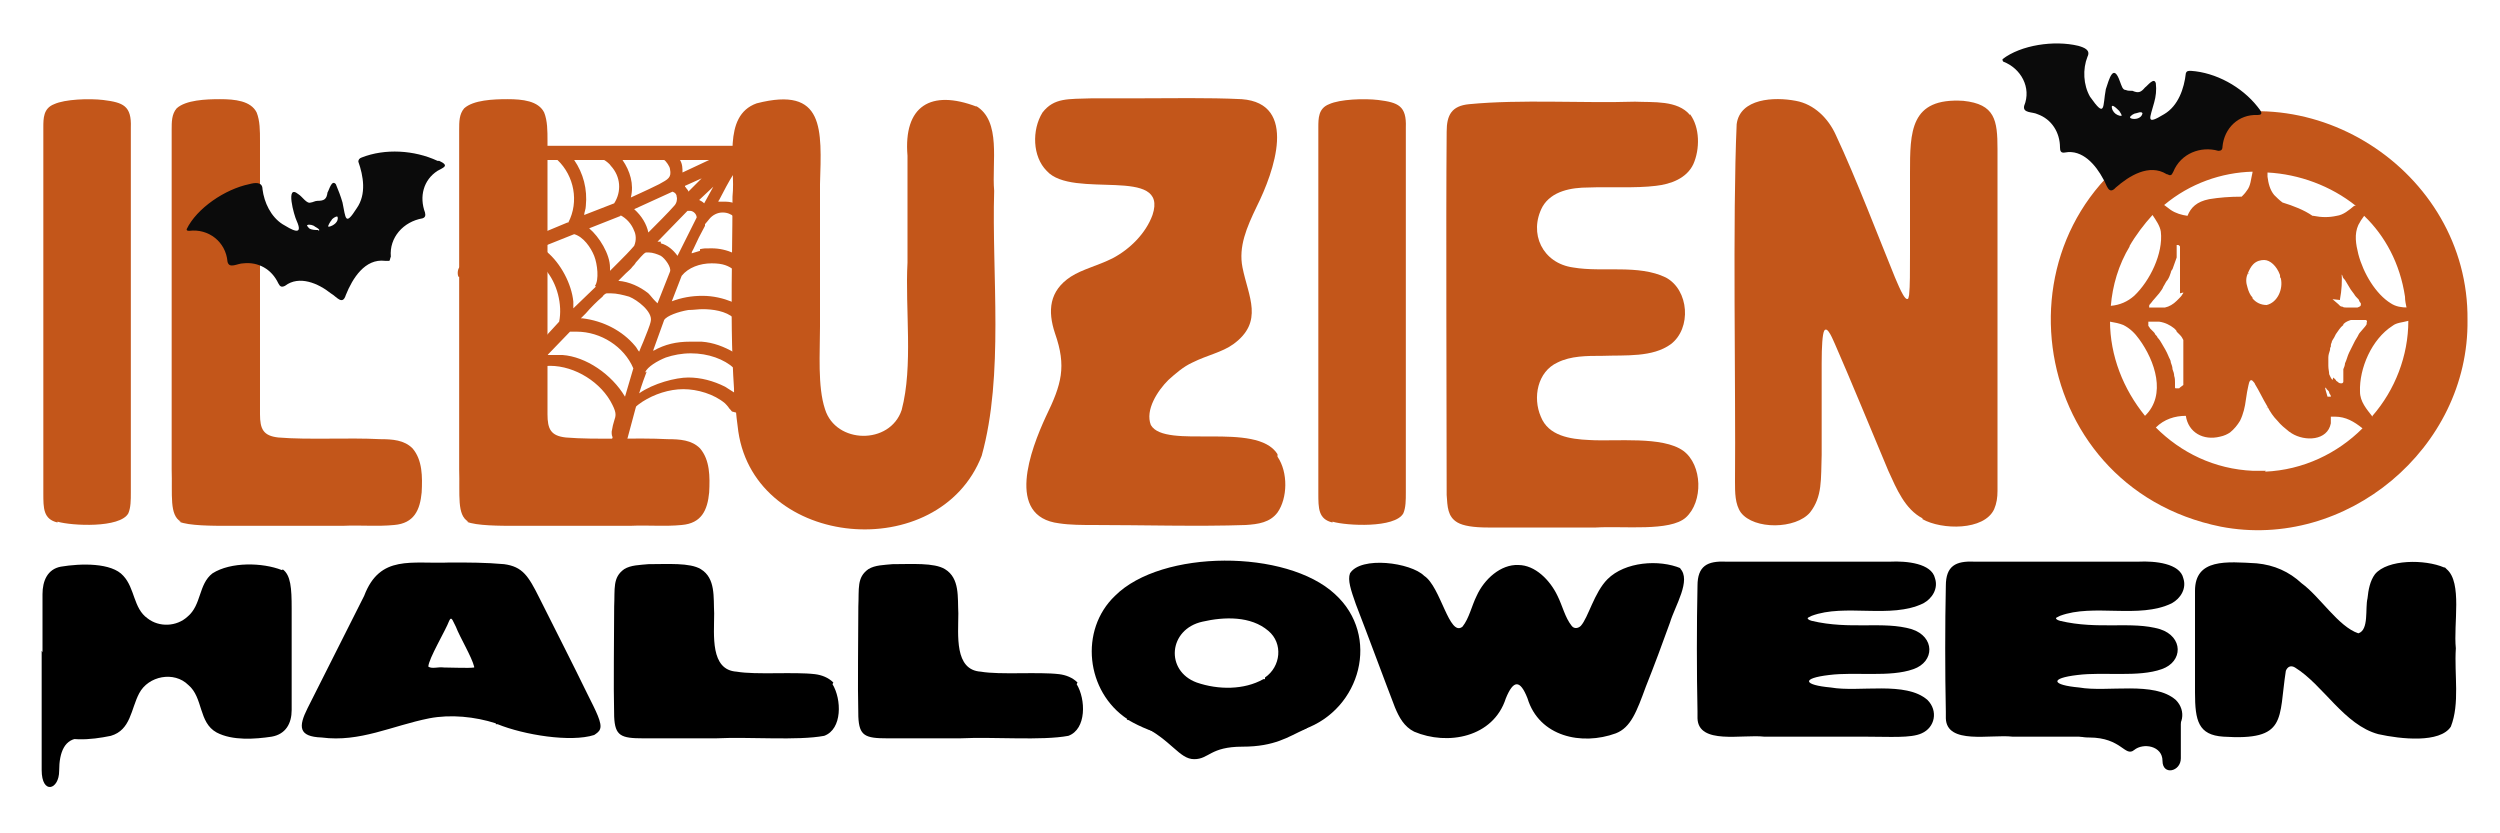
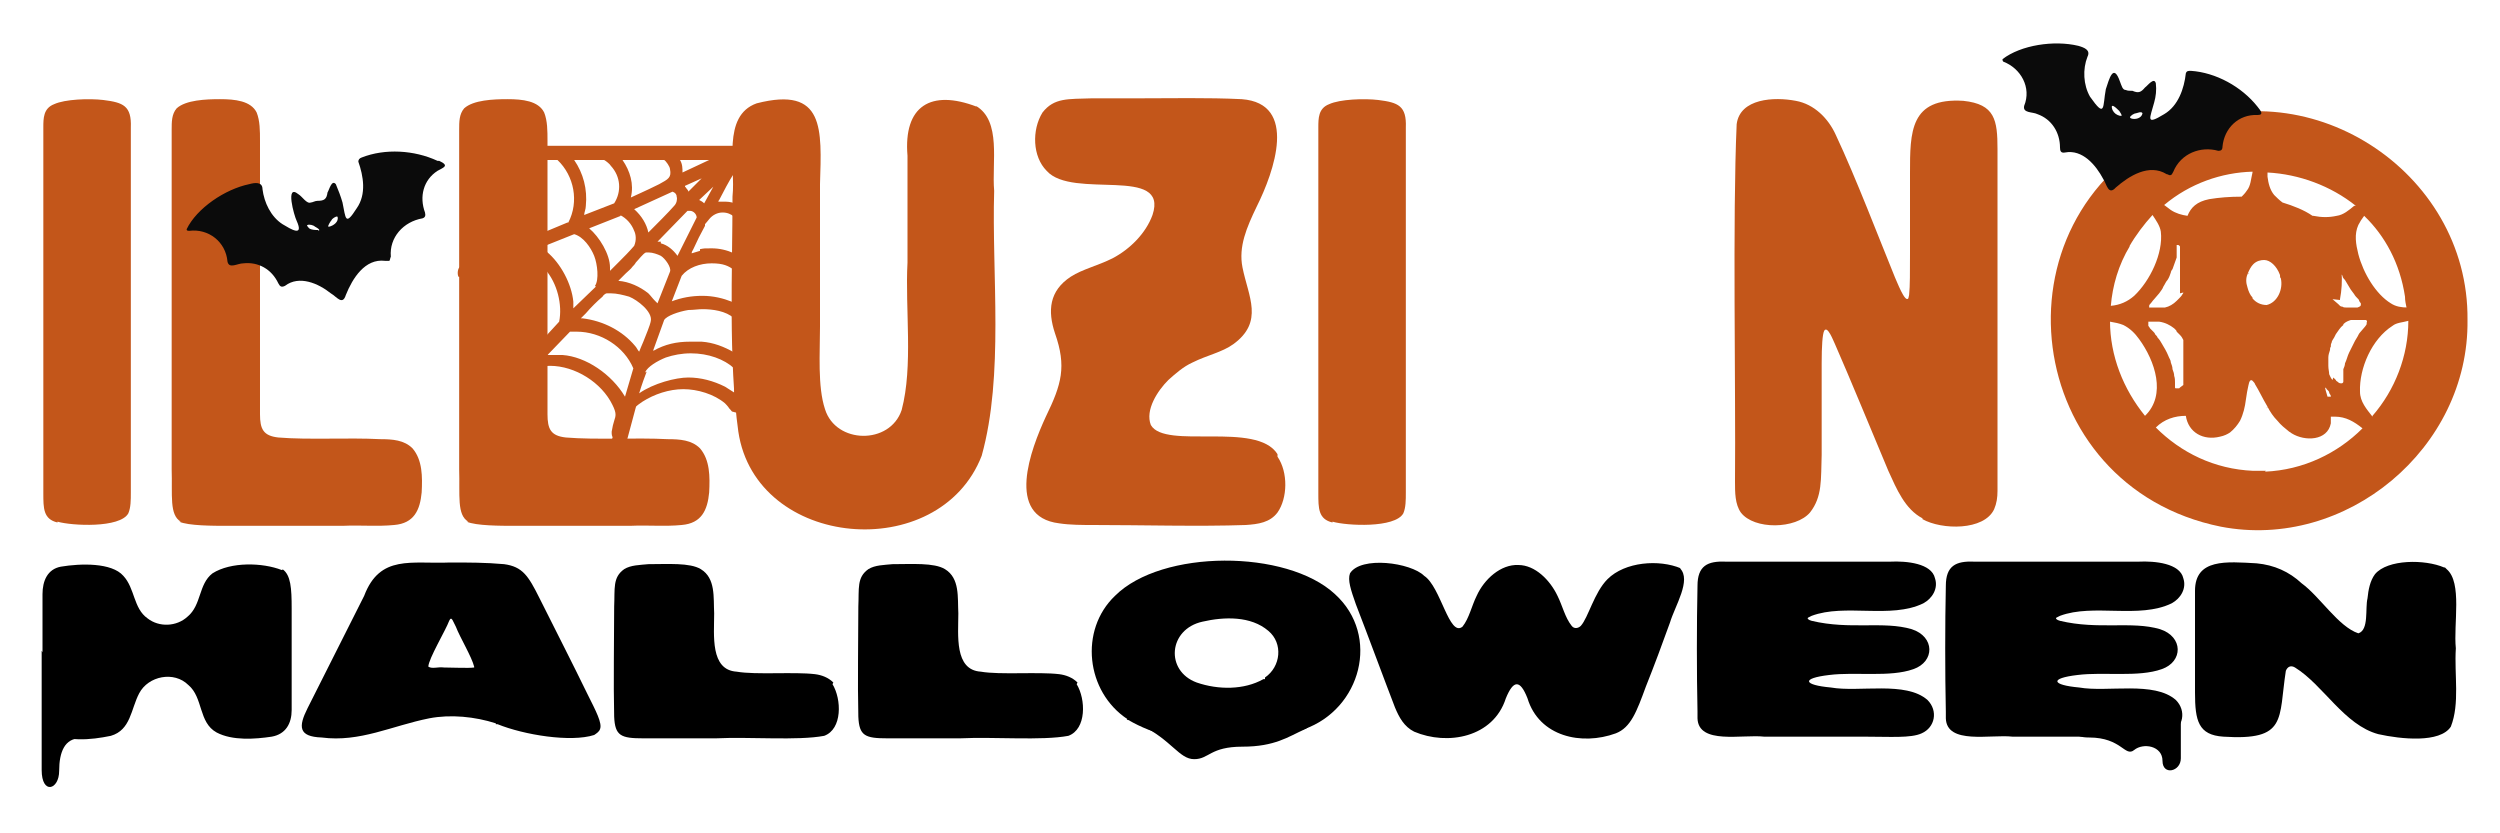
<svg xmlns="http://www.w3.org/2000/svg" viewBox="0 0 300 100" version="1.1" height="100" width="300" id="Layer_1">
  <path fill="#c3561a" d="M6.9,62.7c-1.7-.4-1.7-1.7-1.7-3.5,0-7.8,0-14.7,0-23.3,0-8.6,0-16,0-20.6,0-1.1,0-2.3,1.3-2.8,1.3-.6,4.2-.7,5.9-.5,2.4.3,3.4.7,3.3,3.3,0,8.7,0,35.2,0,43.8,0,.9,0,1.8-.3,2.5-1,1.8-6.8,1.5-8.5,1h0Z" />
  <path fill="#c3561a" d="M21.7,62.6c-1.4-.8-1-3.2-1.1-6.3,0-1.5,0-2.9,0-4.5,0-11.6,0-28.7,0-36.2,0-1,0-1.9.6-2.6,1.1-1,3.5-1.1,5.2-1.1,1.8,0,3.7.2,4.4,1.6.4,1,.4,2.2.4,3.4,0,7.4,0,23.7,0,32.8,0,1.8.4,2.6,2.2,2.8,3.6.3,8.4,0,12.2.2,1.5,0,2.9.1,3.9,1.1,1.2,1.4,1.2,3.4,1.1,5.3-.2,2.1-.9,3.7-3.3,3.9-2,.2-4,0-6.2.1-4.2,0-9.8,0-13.8,0-1.7,0-4.7,0-5.8-.5h0Z" />
  <path fill="#c3561a" d="M56.2,62.6c-1.4-.8-1-3.2-1.1-6.3,0-1.5,0-2.9,0-4.5,0-11.6,0-28.7,0-36.2,0-1,0-1.9.6-2.6,1.1-1,3.5-1.1,5.2-1.1,1.8,0,3.7.2,4.4,1.6.4,1,.4,2.2.4,3.4,0,7.4,0,23.7,0,32.8,0,1.8.4,2.6,2.2,2.8,3.6.3,8.4,0,12.2.2,1.5,0,2.9.1,3.9,1.1,1.2,1.4,1.2,3.4,1.1,5.3-.2,2.1-.9,3.7-3.3,3.9-2,.2-4,0-6.2.1-4.2,0-9.8,0-13.8,0-1.7,0-4.7,0-5.8-.5h0Z" />
  <path fill="#c3561a" d="M117.1,12.7c3.1,1.8,1.9,6.8,2.2,10.2-.3,10,1.2,22.1-1.5,31.8-5.1,13.1-27.1,11.2-29.2-2.9-1.2-8.6-.7-19.4-.7-28.2.4-3.7-1.3-9.7,2.9-11.2,8.2-2.1,7.8,3.1,7.6,9.7,0,5.3,0,11.6,0,17.1,0,3.1-.3,7.2.6,9.9,1.3,4.2,7.8,4.3,9.2.1,1.4-5.3.4-12.1.7-17.7,0-4.1,0-9.4,0-12.8-.5-6,2.8-8,8.3-5.9h0Z" />
  <path fill="#c3561a" d="M153.3,54.8c1.3,1.9,1.2,5,0,6.7-.9,1.2-2.3,1.4-3.8,1.5-5.6.2-12.6,0-18.3,0-1.3,0-2.8,0-4.1-.2-6.5-.8-3.4-8.9-1.6-12.8,1.9-3.9,2.5-6,1.1-10-.9-2.7-.7-5.1,1.9-6.8,1.4-.9,3.2-1.3,5-2.2,2.1-1.1,4-3,4.8-5.2,2-6-9.6-1.8-12.7-5.3-1.7-1.7-1.8-4.9-.5-7,1.4-1.8,3.1-1.6,5.9-1.7,1.6,0,3.5,0,5.4,0,4.2,0,8.5-.1,12.6.1,6.8.5,3.9,8.7,1.8,12.9-1.2,2.5-2.2,4.8-1.7,7.3.7,3.5,2.6,6.5-1.1,9.2-1.4,1-3.1,1.3-4.9,2.2-1.1.5-2,1.3-2.9,2.1-1.3,1.3-2.8,3.6-2.1,5.4,1.7,3,12.7-.5,15.2,3.5h0Z" />
  <path fill="#c3561a" d="M159.9,62.7c-1.7-.4-1.7-1.7-1.7-3.5,0-7.8,0-14.7,0-23.3,0-8.6,0-16,0-20.6,0-1.1,0-2.3,1.3-2.8,1.3-.6,4.2-.7,5.9-.5,2.4.3,3.4.7,3.3,3.3,0,8.7,0,35.2,0,43.8,0,.9,0,1.8-.3,2.5-1,1.8-6.8,1.5-8.5,1h0Z" />
-   <path fill="#c3561a" d="M202.8,13.7c1.2,1.6,1.2,4.2.4,6-.8,1.7-2.7,2.4-4.5,2.6-2.4.3-5.6.1-8.1.2-2,0-4.4.4-5.5,2.3-1.7,3.2,0,6.8,3.7,7.3,3.5.6,7.8-.4,11.1,1.2,2.8,1.5,3.1,6.1.6,8-2.2,1.6-5.4,1.3-8.2,1.4-1.9,0-3.8,0-5.4.8-2.4,1.1-3,4.2-2,6.5.9,2.3,3.5,2.7,5.8,2.8,3.2.2,8.8-.5,11.3,1.3,2.3,1.7,2.4,6.1.3,8-1.9,1.7-7.4,1-10.8,1.2-4,0-9.5,0-12.9,0-1.8,0-3-.2-3.7-.6-1.2-.7-1.2-1.9-1.3-3.3,0-10.9-.1-32.2,0-43.6,0-2,.6-3.1,2.7-3.3,6.2-.6,13.7-.1,19.9-.3,2.2.1,5.1-.2,6.6,1.6h0Z" />
  <path fill="#c3561a" d="M230.7,62.2c-2.1-1.1-3.1-3.5-4.1-5.7-2.1-5-4.6-11.1-6.4-15.2-.2-.4-.9-2.3-1.3-1.6-.2.4-.3,1.8-.3,3.9,0,3,0,7.4,0,11-.1,2.9.1,5-1.4,6.9-1.7,2-6.7,2.1-8.3,0-.7-1-.7-2.4-.7-3.7.1-11.3-.3-31.7.2-42.9.4-3.1,4.5-3.3,7.1-2.8,2.2.4,3.9,2.1,4.8,4.1,2.4,5.1,5.3,12.7,7.1,17.1.2.4,1.2,3.1,1.6,2.5,0-.1.1-.3.1-.5.1-.9.1-2.7.1-5,0-2.9,0-6.5,0-9.5,0-5,0-9.1,6.4-8.7,3.8.4,4.1,2.3,4.1,5.8,0,10.6,0,31,0,41,0,.8-.1,1.5-.4,2.2-1.2,2.6-6.3,2.5-8.6,1.2h0Z" />
  <g>
    <path fill="none" d="M280.2,46c0,0,.1.2.2.2.2.1.3.2.5.2h0c0,0,.1,0,.2-.2,0-.1,0-.2,0-.4,0-.2,0-.3,0-.5,0,0,0,0,0-.1,0-.1,0-.3,0-.4,0,0,0,0,0-.1,0-.2.1-.5.2-.7.1-.5.3-.9.5-1.3.1-.3.2-.6.4-.8s.2-.4.3-.6c0-.2.2-.3.3-.5,0,0,0,0,0,0,.1-.2.2-.3.3-.5.2-.2.4-.5.6-.7t0,0h0c.1-.2.2-.3.2-.3,0,0,0-.1,0-.1,0,0,0,0,0-.1,0-.2,0-.3-.1-.3,0,0,0,0-.1,0,0,0,0,0,0,0,0,0-.2,0-.3,0h-.2c-.3,0-.6,0-.9,0h0c-.1,0-.2,0-.3,0-.3,0-.6.2-.9.5,0,0,0,0,0,.1h0c-.3.4-.6.7-.9,1.1l-.2.4c-.1.2-.2.4-.3.6,0,.1-.1.2-.1.4,0,0,0,0,0,.1,0,.1-.1.3-.1.4-.1.3-.2.6-.2.9,0,.1,0,.3,0,.5,0,.1,0,.2,0,.4h0c0,.4,0,.7.1,1h0c0,.2.2.5.4.7,0,0,.1.2.2.2,0,0,0,0,.1.1Z" />
-     <path fill="none" d="M261.7,29.3s0,0,0,0c0,0-.1,0-.1,0,0,0,0,0,0,.1,0,0,0,.1,0,.2,0,0,0,.2,0,.3,0,0,0,.2,0,.3,0,0,0,.2,0,.3,0,0,0,.2,0,.2h0s0,0,0,0,0,0,0,0c-.1.5-.3,1-.5,1.4,0,.1-.1.3-.2.4-.1.3-.3.6-.4.9-.2.3-.3.6-.5.8-.2.3-.3.5-.5.8,0,0,0,0,0,0-.2.3-.4.5-.6.7-.1.2-.3.4-.5.5h0c0,.1-.1.2-.1.2,0,0,0,.1,0,.2s0,0,0,0c0,0,0,0,0,0,0,0,.1,0,.2,0,0,0,.2,0,.3,0,0,0,.1,0,.2,0,.1,0,.2,0,.3,0,.2,0,.5,0,.7,0,0,0,.1,0,.2,0,0,0,0,0,0,0,.5-.2,1-.5,1.4-.8.1-.1.2-.2.3-.3.2-.2.3-.3.4-.5,0,0,.1-.1.1-.2h0c0-2,0-3.9,0-5.6,0,0-.2-.1-.2-.2,0,0,0,0-.1,0Z" />
    <path fill="none" d="M272.8,23.3c.3.3.6.6,1,.9,1.4.3,2.6.8,3.6,1.6,0,0,0,0,.1,0,.9.2,1.9.2,2.8,0,.8-.1,1.5-.7,2.1-1.2-3-2.4-6.8-3.8-10.6-4,0,.2,0,.3,0,.5.1.8.3,1.6.8,2.2Z" />
-     <path fill="none" d="M272,36.5c1.4-.3,2-1.9,1.7-3.2h0c0-.1,0-.3-.1-.4h0c-.4-1.1-1.1-1.7-1.9-1.8,0,.2,0,.3,0,.5,0-.2,0-.3,0-.5-.5,0-.9,0-1.3.5,0,0,0,0,0,0-.3.3-.5.6-.7,1.2,0,0,.1,0,.2-.1,0,0-.1,0-.2.1,0,0,0,0,0,0-.2.5-.1,1.1,0,1.6.1.4.3.8.6,1.2h0c.5.6,1.1.9,1.7.8ZM271.9,36.1s0,0,0,0c0,0,0,0,0,0h0Z" />
+     <path fill="none" d="M272,36.5c1.4-.3,2-1.9,1.7-3.2h0c0-.1,0-.3-.1-.4h0c-.4-1.1-1.1-1.7-1.9-1.8,0,.2,0,.3,0,.5,0-.2,0-.3,0-.5-.5,0-.9,0-1.3.5,0,0,0,0,0,0-.3.3-.5.6-.7,1.2,0,0,.1,0,.2-.1,0,0-.1,0-.2.1,0,0,0,0,0,0-.2.5-.1,1.1,0,1.6.1.4.3.8.6,1.2h0c.5.6,1.1.9,1.7.8M271.9,36.1s0,0,0,0c0,0,0,0,0,0h0Z" />
    <path fill="none" d="M279.9,47.8s0,0,0,0h0c0,0,0,0,0-.1,0,0,0,0,0,0,0,0,0-.1-.1-.2,0,0,0,0,0,0,0,0,0-.1-.1-.2,0,0-.1-.1-.1-.2,0,0-.1-.1-.2-.2,0,0-.1-.1-.2-.2,0,0,0,0,0,0,.1.5.3,1,.4,1.5,0,0,.1,0,.2,0,0,0,.1,0,.1,0,0,0,0,0,.1,0Z" />
-     <path fill="none" d="M281.5,36.6c0,0,.1.1.2.2,0,0,0,0,0,0,0,0,0,0,0,0,0,0,.2,0,.3.1.1,0,.3,0,.4.1.5.1,1,0,1.4,0h0c.3,0,.4-.1.4-.3s0,0,0-.1c0,0,0,0,0,0,0,0,0,0,0-.1,0,0-.1-.2-.2-.3,0,0,0,0,0,0,0,0-.1-.1-.1-.2-.2-.2-.3-.4-.5-.6-.2-.2-.3-.4-.5-.7-.2-.3-.5-.7-.6-1-.1-.2-.2-.3-.3-.5-.2-.3-.3-.7-.5-1.1h0c0-.2,0-.2-.1-.3,0-.2-.1-.4-.2-.6,0,0,0-.1,0-.2,0-.2,0-.3-.1-.5,0,0,0-.1,0-.2,0,0,0-.2,0-.2,0,0,0-.1,0-.2,0,0,0-.1,0-.2,0,0,0-.1,0-.1,0,0,0-.1,0-.1,0,0,0,0,0,0,0,0,0,0,0,0,0,0,0,0,0,0,0,0,0,0,0,0s0,0,0,0c0,0,0,0,0,0,0,0,0,0,0,0,.8,2,1,4.4.6,6.5,0,0,0,0,0,.1h0c.2.2.4.5.7.6Z" />
    <path fill="none" d="M258.4,39.9c.1.1.2.3.3.4.2.2.3.5.5.7.3.5.6,1,.8,1.5.1.3.2.5.3.8,0,.3.2.5.2.8,0,.3.1.5.2.8,0,.3,0,.5.1.8,0,0,0,0,0,.1s0,0,0,.1c0,0,0,0,0,.1,0,.1,0,.2,0,.3,0,0,0,0,0,0,0,0,0,.1.1.1h0s0,0,0,0h0s.1,0,.2,0c0,0,.1,0,.2,0,0,0,0,0,.1-.1.1-.1.3-.2.4-.3h0c0-1.7,0-3.5,0-5.4h0c-.1-.3-.3-.5-.4-.7-.1-.2-.2-.3-.4-.4,0,0,0,0,0,0,0,0,0-.1-.1-.2,0,0-.1-.1-.2-.2-.5-.4-1.1-.7-1.8-.8-.2,0-.3,0-.5,0s-.2,0-.3,0c0,0-.2,0-.3,0h0c0,0-.2,0-.2,0,0,0,0,0,0,0,0,0,0,0,0,0,0,0,0,.2,0,.3,0,0,0,0,0,.1,0,0,0,0,0,.1,0,0,.1.2.2.3,0,0,.1.1.2.2h0c0,.1.2.2.2.3Z" />
    <path fill="none" d="M283.1,26.9c-.5,1.1-.3,2.4,0,3.5.6,2.3,2.1,4.8,3.9,5.9.6.4,1.3.4,2,.5,0-.5-.1-.9-.2-1.4-.7-4-2.5-7.2-4.9-9.7-.3.3-.5.7-.7,1.1Z" />
    <path fill="none" d="M279.8,49.9c0,.3,0,.6,0,.8-.4,2.1-3.1,2.1-4.7,1.2h0l-.3-.2c-.5-.3-1-.8-1.4-1.3h0c-.5-.5-.8-1.1-1.2-1.7,0,0,0,.1-.1.2,0,0,0-.1.1-.2-.6-1-1-2-1.5-2.7,0-.1-.2-.2-.2-.3h0c-.4-.4-.5-.1-.6.5,0,.4-.2,1-.3,1.7h0c-.1.8-.3,1.7-.7,2.5,0,0,0,0,0,0-.3.6-.7,1.1-1.2,1.4-.3.2-.7.4-1.2.5-2.1.4-3.8-.5-4.1-2.5-1.3,0-2.6.4-3.6,1.4h0c3,3,7.1,5,11.7,5.2.2,0,.5,0,.7,0h0c.3,0,.5,0,.8,0,4.5-.1,8.6-2.1,11.7-5.2-1-.8-2-1.5-3.3-1.4-.2,0-.3,0-.5,0ZM269.9,46.3c.1,0,.2.1.3.2,0,0-.2,0-.3-.2Z" />
-     <path fill="none" d="M283.2,47c0,1.2.7,2.1,1.5,3,2.7-3.2,4.3-7.2,4.3-11.4-.7.1-1.3.2-1.9.6-2.4,1.6-4,5.1-3.9,7.9Z" />
    <path fill="none" d="M262.4,26c.4-1,1.1-1.8,2.6-2,1.2-.2,2.5-.3,3.9-.3.2-.2.5-.5.6-.7.5-.7.5-1.5.7-2.2-3.8.1-7.6,1.4-10.6,4,.2.2.5.4.8.6.6.4,1.3.6,2,.7Z" />
    <path fill="none" d="M256.7,40.7c-.5-.7-1.2-1.3-1.9-1.7-.5-.2-1-.3-1.6-.4,0,4.2,1.6,8.2,4.2,11.4,2.5-2.5,1.2-6.6-.7-9.2Z" />
    <path fill="none" d="M259.3,27.9c-.1-.8-.5-1.4-1-2-1.1,1.1-2,2.3-2.8,3.8-1.3,2.3-2.1,4.8-2.3,7.2,1.1-.1,2-.5,2.8-1.2,1.9-1.8,3.5-5.1,3.2-7.7Z" />
    <path fill="#c3561a" d="M260.4,15.8c-21.9,10.6-17.7,42.6,6.1,47.4,15,2.9,29.8-9.4,29.6-24.8h0c.2-18-19.5-30.6-35.7-22.6ZM288.9,36.9c-.7,0-1.4-.1-2-.5-1.8-1.1-3.3-3.6-3.9-5.9-.3-1.2-.5-2.4,0-3.5.2-.4.4-.7.7-1.1,2.5,2.4,4.3,5.7,4.9,9.7,0,.5.1.9.2,1.4ZM279.4,48c-.1-.5-.3-1-.4-1.5,0,0,0,0,0,0,0,0,.2.1.2.2,0,0,.1.1.2.2,0,0,.1.1.1.2,0,0,0,.1.1.2,0,0,0,0,0,0,0,0,.1.2.1.2,0,0,0,0,0,0,0,0,0,0,0,0h0c0,0,0,.1,0,.1,0,0,0,0-.1,0,0,0-.1,0-.1,0,0,0-.1,0-.2,0ZM258,39.4c0,0-.1-.2-.2-.3,0,0,0,0,0-.1,0,0,0,0,0-.1,0-.1,0-.2,0-.3,0,0,0,0,0,0,0,0,0,0,0,0,0,0,.2,0,.2,0h0c0,0,.2,0,.3,0,0,0,.2,0,.3,0,.2,0,.3,0,.5,0,.7.1,1.3.4,1.8.8,0,0,.1.1.2.2,0,0,.1.1.1.2,0,0,0,0,0,0,.1.1.3.3.4.4.2.2.3.4.4.6h0c0,1.9,0,3.7,0,5.4h0c-.1.1-.3.2-.4.3,0,0,0,0-.1.1,0,0-.1,0-.2,0,0,0-.1,0-.2,0h0s0,0,0,0h0c0,0-.1,0-.1-.1,0,0,0,0,0,0,0,0,0-.2,0-.3,0,0,0-.1,0-.1,0,0,0,0,0-.1s0,0,0-.1c0-.3,0-.5-.1-.8,0-.3-.1-.5-.2-.8,0-.3-.1-.5-.2-.8,0-.3-.2-.5-.3-.8-.2-.5-.5-1-.8-1.5-.1-.2-.3-.5-.5-.7,0-.1-.2-.3-.3-.4,0-.1-.1-.2-.2-.3h0c0,0-.1-.1-.2-.2ZM280.8,36s0,0,0-.1c.4-2.1.3-4.5-.6-6.5,0,0,0,0,0,0,0,0,0,0,0,0,0,0,0,0,0,0s0,0,0,0c0,0,0,0,0,0,0,0,0,0,0,0,0,0,0,0,0,0,0,0,0,0,0,.1,0,0,0,0,0,.1,0,0,0,.1,0,.2,0,0,0,.1,0,.2,0,0,0,.1,0,.2,0,0,0,.1,0,.2,0,.2,0,.4.1.5,0,0,0,.1,0,.2,0,.2.1.4.2.6,0,0,0,.2.1.3h0c.1.4.3.8.5,1.1,0,.2.2.4.3.5.2.3.4.7.6,1,.1.2.3.4.5.7.1.2.3.4.5.6,0,0,.1.1.1.2,0,0,0,0,0,0,0,0,.1.2.2.3,0,0,0,0,0,.1,0,0,0,0,0,0,0,0,0,.1,0,.1,0,.1-.1.2-.4.3h0c-.4,0-.9,0-1.4,0-.1,0-.3,0-.4-.1,0,0-.2,0-.3-.1,0,0,0,0,0,0,0,0,0,0,0,0,0,0-.1-.1-.2-.2-.2-.2-.5-.4-.7-.6h0ZM262,35.1h0c0,0,0,.1-.1.2-.1.2-.3.4-.4.5-.1.1-.2.2-.3.3-.4.4-.9.7-1.4.8,0,0,0,0,0,0,0,0-.1,0-.2,0-.2,0-.4,0-.7,0-.1,0-.2,0-.3,0,0,0-.1,0-.2,0,0,0-.2,0-.3,0-.1,0-.2,0-.2,0,0,0,0,0,0,0,0,0,0,0,0,0s0-.1,0-.2c0,0,0-.1.1-.2h0c.2-.2.3-.4.5-.6.2-.2.4-.5.6-.7,0,0,0,0,0,0,.2-.3.4-.5.5-.8.2-.3.3-.6.5-.8.2-.3.3-.6.4-.9,0-.1.1-.3.2-.4.2-.5.3-.9.5-1.4,0,0,0,0,0,0s0,0,0,0h0c0,0,0-.2,0-.3,0,0,0-.2,0-.3,0,0,0-.2,0-.3,0,0,0-.2,0-.3,0-.1,0-.2,0-.2,0,0,0,0,0-.1,0,0,0,0,.1,0s0,0,0,0c0,0,0,0,.1,0,0,0,.2.1.2.2,0,1.7,0,3.6,0,5.6ZM270.3,35.7h0c-.3-.3-.5-.8-.6-1.2-.2-.6-.2-1.1,0-1.6,0,0,0,0,0,0,0,0,.1,0,.2-.1,0,0-.1,0-.2.1.2-.5.4-.9.7-1.2,0,0,0,0,0,0,.4-.4.9-.5,1.3-.5,0,.2,0,.3,0,.5,0-.2,0-.3,0-.5.7,0,1.5.7,1.9,1.8h0c0,.2,0,.3.1.4h0c.3,1.3-.4,2.9-1.7,3.2-.7,0-1.3-.3-1.7-.8ZM279.9,45.6c-.2-.2-.3-.5-.4-.7h0c0-.3-.1-.6-.1-1h0c0-.2,0-.3,0-.5,0-.2,0-.3,0-.5,0-.3.1-.6.2-.9,0-.1,0-.3.1-.4,0,0,0,0,0-.1,0-.1,0-.2.1-.4,0-.2.2-.4.3-.6l.2-.4c.3-.4.5-.8.9-1.1h0c0,0,0,0,0-.1.3-.3.6-.4.9-.5,0,0,.2,0,.3,0h0c.3,0,.6,0,.9,0h.2c.1,0,.3,0,.3,0,0,0,0,0,0,0,0,0,0,0,.1,0,.1,0,.2.2.1.3,0,0,0,0,0,.1,0,0,0,0,0,.1,0,0-.1.2-.2.3h0q0,0,0,0c-.2.2-.4.5-.6.7-.1.1-.2.3-.3.5,0,0,0,0,0,0-.1.2-.2.3-.3.5-.1.2-.2.4-.3.6s-.3.6-.4.8c-.2.4-.3.9-.5,1.3,0,.2-.1.5-.2.7,0,0,0,0,0,.1,0,.1,0,.3,0,.4,0,0,0,0,0,.1,0,.2,0,.3,0,.5,0,.2,0,.3,0,.4,0,.1-.1.2-.2.2h0c-.2,0-.3,0-.5-.2,0,0-.2-.1-.2-.2,0,0,0,0-.1-.1,0,0-.1-.1-.2-.2ZM282.5,24.7c-.6.5-1.3,1.1-2.1,1.2-.9.2-1.8.2-2.8,0,0,0,0,0-.1,0-1-.7-2.3-1.2-3.6-1.6-.4-.3-.7-.6-1-.9-.5-.6-.7-1.4-.8-2.2,0-.1,0-.3,0-.5,3.8.2,7.6,1.6,10.6,4ZM270.3,20.7c-.2.8-.2,1.6-.7,2.2-.2.3-.4.5-.6.7-1.4,0-2.7.1-3.9.3-1.5.3-2.2,1-2.6,2-.7-.1-1.4-.3-2-.7-.3-.2-.5-.4-.8-.6,3.1-2.6,6.9-3.9,10.6-4ZM255.5,29.6c.8-1.4,1.8-2.7,2.8-3.8.4.6.9,1.3,1,2,.3,2.6-1.3,5.9-3.2,7.7-.8.7-1.7,1.1-2.8,1.2.2-2.4.9-4.9,2.3-7.2ZM253.2,38.6c.6.1,1.1.2,1.6.4.8.4,1.4,1,1.9,1.7,1.9,2.6,3.3,6.7.7,9.2-2.6-3.2-4.2-7.2-4.2-11.4ZM271.9,56.5c-.3,0-.5,0-.8,0h0c-.2,0-.5,0-.7,0-4.7-.2-8.7-2.2-11.7-5.2h0c1-1,2.3-1.4,3.6-1.4.3,2,2.1,3,4.1,2.5.5-.1.9-.3,1.2-.5.5-.4.9-.9,1.2-1.4,0,0,0,0,0,0,.4-.8.6-1.7.7-2.5h0c.1-.7.2-1.3.3-1.7.1-.6.3-.9.6-.5h0c0,0,.2.2.2.3.5.8.9,1.7,1.5,2.7,0,0,0,.1-.1.2,0,0,0-.1.1-.2.3.6.7,1.2,1.2,1.7h0c.4.5.9.9,1.4,1.3,0,0,.2.1.3.2h0c1.6,1,4.3.9,4.7-1.2,0-.3,0-.5,0-.8.2,0,.3,0,.5,0,1.3,0,2.3.6,3.3,1.4-3,3-7.1,5-11.7,5.2ZM284.7,50c-.7-.9-1.5-1.8-1.5-3-.1-2.8,1.4-6.3,3.9-7.9.5-.4,1.2-.4,1.9-.6,0,4.2-1.6,8.3-4.3,11.4Z" />
    <path fill="#c3561a" d="M271.9,36.1s0,0,0,0h0s0,0,0,0c0,0,0,0,0,0Z" />
    <path fill="#c3561a" d="M270.2,46.5c0,0-.2-.1-.3-.2.1.1.2.1.3.2Z" />
  </g>
  <g>
    <path fill="#c3561a" d="M55.6,33.3c.1.2.3.3.6.3h0s0,0,0,0h0c.2-.1.5-.3.7-.4.4-.2.8-.5,1.2-.5,0,0,0,0,.1,0,1.5.3,3.5,2.7,4.1,4.1.8,1.9,1.1,4.9.2,6.4-.1.2-.4.5-.7.7-.4.3-.7.7-.9,1-.2.4,0,.6,0,.8.1.2.3.3.6.3s.6-.2.8-.3c.3-.3.6-.6.7-.8.4-.4.5-.6,1.4-.8.5-.1,1.1-.2,1.6-.2,3,0,6.2,2,7.5,4.7.5,1,.4,1.3.2,1.9-.1.3-.2.7-.3,1.3,0,.3,0,.6.2.7.1.1.3.2.5.2s.4,0,.7-.4c.2-.3.3-.7.4-1.4,0-.4.2-.8.2-.9.3-.8,1.1-1.4,1.7-1.8,1.4-.9,3.2-1.5,4.9-1.5s3.7.6,5,1.7c0,0,.4.4.5.6.3.3.3.4.4.4.1,0,.3.1.4.1s.3,0,.4-.1h.2c0-.1,0-31.9,0-31.9h-33.1s-.2.2-.2.2c-.5.6.3,1.3.9,1.8.1,0,.2.2.3.2,2.2,2.4,2.7,7.3,1.1,10.2-.2.4-.6,1-.9,1.2-.1,0-.5.3-.8.4-.8.4-1.1.5-1.2.8-.1.3-.1.6,0,.9ZM60.4,32.1s-.2,0-.3-.2c0,0,0,0,0,0l2.9-1.3s0,0,0,0c.6,0,1.7.9,2.4,1.7,1.5,1.7,2.1,4.3,1.7,6.3l-2.3,2.5c.1-3.8-1.5-7.2-4.4-9.1ZM81.6,19.2h3.5l-3.2,1.5c0-.5,0-1-.3-1.5ZM86.2,24.2c0,0,0-.1.1-.2.6-1.1,1.1-2.2,1.8-3.2v3.6c-.4-.2-.9-.2-1.3-.2s-.4,0-.5,0ZM74.4,25.8c.8.4,1.4,1.1,1.7,1.9.2.4.3,1.1,0,1.8-.6.7-1.2,1.3-1.8,1.9-.4.4-.8.8-1.1,1.1v-.4c0-1.6-1.3-3.7-2.5-4.7,0,0,0,0,0,0l3.8-1.5ZM75.1,32.8c.3-.3.6-.5.8-.8.1-.1.3-.3.4-.5.3-.3.9-1.1,1.2-1.2.1,0,.2,0,.4,0,.4,0,1,.2,1.4.4.5.3,1.3,1.4,1.1,1.9l-1.5,3.8c0,0-.2-.2-.3-.3-.3-.3-.5-.6-.8-.9-1-.8-2.3-1.4-3.6-1.5.3-.3.6-.6.9-.9ZM79.3,29c0,0-.2,0-.4,0l3.6-3.7c.1,0,.2,0,.3,0,.4,0,.8.4.8.8l-2.3,4.6c-.5-.7-1.2-1.3-2-1.5ZM80.9,24.7c-.6.7-2.2,2.3-3.1,3.2-.2-1-.8-2-1.7-2.8l4.6-2.1c.3.1.5.3.5.6.1.3,0,.8-.3,1.1ZM82.2,22.3l2-.9-1.6,1.6c0-.2-.2-.3-.3-.5,0,0,0,0-.1-.1ZM71.5,34.4l-2.7,2.6c0-.3,0-.5,0-.8-.2-2.1-1.5-4.6-3.2-6h0s-.7-.5-.7-.5l4-1.6c1.1.3,2,1.6,2.4,2.6.4,1,.6,2.9.1,3.6ZM69.7,38.2c.2-.2.4-.4.6-.6.6-.7,1.3-1.4,2-2h0c.1-.2.4-.4.5-.4.2,0,.3,0,.5,0,.7,0,1.5.2,2.2.4,1,.4,2.8,1.8,2.6,2.9-.1.6-.6,1.7-.9,2.5-.2.5-.4.9-.5,1.2,0,0,0,0,0,0,0,0,0,0,0,0-.2-.2-.3-.5-.5-.7-1.5-1.8-3.8-3-6.3-3.3ZM78.4,42l1.3-3.6c.3-.5,1.7-1,2.9-1.2.6,0,1.2-.1,1.7-.1,1.2,0,2.8.2,3.8,1.1v4.1c-1.2-.7-2.5-1.2-3.9-1.3-.5,0-.9,0-1.4,0-1.6,0-3,.3-4.4,1.1ZM80.6,36.2l1.2-3.1c.8-1,2.2-1.5,3.6-1.5s2,.3,2.7.8v4c0,0-.2-.1-.3-.2-1-.4-2.2-.7-3.5-.7s-2.5.2-3.8.7ZM84,30.1h0s-1,.3-1,.3c0-.2.1-.3.2-.5.4-.9.9-1.9,1.4-2.8v-.2c.2-.2.4-.5.5-.6.4-.5,1-.8,1.6-.8s1,.2,1.4.5v4.4c-.9-.4-1.8-.6-2.7-.6s-.9,0-1.4.1ZM84.5,24.4c-.2-.2-.4-.3-.6-.4l1.7-1.6-1.1,2ZM79.1,22.1c-1.8.9-2.8,1.3-3.4,1.6.4-1.6-.1-3.2-1-4.5h5c.2.1.7.8.7,1.1.2,1-.2,1.2-1.3,1.8ZM73.7,24.4l-3.6,1.4s0,0,0,0c0-.3.2-.7.2-1.1.2-2-.3-3.9-1.4-5.5h3.6c.2.1.7.5.8.7,1.2,1.3,1.3,3.1.4,4.5ZM68.1,26.7l-3.6,1.5.3-1h0c.5-2.8-.1-5.6-1.6-8h3.7c2,1.9,2.6,5,1.3,7.5ZM68.3,39.8c.3,0,.6,0,.9,0,2.9,0,5.7,1.8,6.8,4.4l-1,3.4c-1.6-2.7-4.7-4.8-7.5-5-.2,0-.4,0-.5,0-.5,0-.9,0-1.3,0l2.7-2.8ZM77.4,44.7c.3-.7,1.5-1.4,2.5-1.8.9-.3,1.9-.5,3-.5,2.1,0,4,.7,5.2,1.8v2.9l-1.1-.7h0c-1.4-.7-2.9-1.1-4.4-1.1s-4.2.7-5.9,1.9c.3-1,.7-2.1.9-2.6ZM61.1,19.2c2.5,2.4,3.1,7,1.3,9.9l-2.2,1c1.3-3.1,1-7-.9-10.2h0s-.6-.8-.6-.8h2.4Z" />
    <polygon fill="#c3561a" points="74.4 49.4 70.9 61.5 72.7 61.1 73.5 59.3 76.4 48.5 74.4 49.4" />
    <polygon fill="#c3561a" points="64.8 43.3 60.2 49.2 59.7 46.4 63.9 42.2 64.8 43.3" />
  </g>
  <path fill="#0b0b0b" d="M270.9,12.8c-1.9-2.4-5-4.1-8-4.3-.3,0-.5,0-.6.3-.2,1.8-.9,3.9-2.6,4.9-2.3,1.4-1.7.5-1.2-1.4.2-.7.3-1.5.2-2.3-.2-.8-1,.3-1.3.5-.5.6-.8.7-1.5.4-.3,0-.6,0-.8-.1-.4,0-.5-.5-.7-1-.8-2.3-1.3-.3-1.7.9-.4,2.1,0,3.6-1.9.9-.8-1.4-.9-3.3-.3-4.8.4-.8-.4-1.1-1.1-1.3-2.9-.7-6.9-.1-9.1,1.6,0,.1,0,.2.1.3,2.1.8,3.4,3.1,2.5,5.3-.2.9,1,.7,1.6,1,1.7.6,2.7,2.2,2.7,4,0,.4.1.7.6.6,2.1-.4,3.7,1.5,4.6,3.2.4.6.6,2,1.5,1,1.6-1.4,4-2.9,6.1-1.6.2,0,.3.2.5.1.1,0,.2-.2.3-.4.9-2.2,3.3-3.1,5.4-2.5.3,0,.5-.1.5-.5.2-2.2,1.9-3.9,4.2-3.8.8,0,.4-.5,0-1h-.1ZM254.4,13.9c-.4-.1-.7-.3-.9-.7,0,0-.2-.5,0-.5.2,0,.6.4.8.6,0,0,.5.7.2.6ZM255.6,14.1c0-.2.5-.5.7-.5.1,0,.7-.3.8,0-.1.6-.9.8-1.4.6Z" />
  <path fill="#0b0b0b" d="M52.5,19.3c-2.8-1.3-6.3-1.5-9.1-.4-.3.1-.4.3-.4.5.6,1.7,1,3.9-.2,5.6-1.4,2.2-1.3,1.2-1.7-.7-.2-.7-.5-1.5-.8-2.2-.5-.6-.8.7-1,1-.1.8-.4,1-1.2,1-.3,0-.6.2-.8.2-.5.2-1-.7-1.5-1-1.6-1.3-.5,2.6-.2,3.2.9,2-.7,1-1.7.4-1.4-.9-2.2-2.6-2.4-4.2,0-.9-.9-.8-1.6-.6-2.9.6-6.3,2.9-7.5,5.4,0,.1,0,.2.3.2,2.3-.3,4.4,1.3,4.6,3.7.2.9,1.2.2,1.9.2,1.8-.2,3.4.7,4.2,2.4.2.4.4.5.8.3,1.7-1.3,4-.3,5.5.9.7.4,1.4,1.5,1.8.2.8-2,2.3-4.4,4.7-4.1.2,0,.4,0,.5,0,.1,0,.1-.3.2-.5-.2-2.3,1.5-4.2,3.8-4.6.3-.1.4-.3.3-.7-.7-1.9-.2-3.9,1.5-5,.7-.4,1.5-.6.2-1.2h-.2ZM38.2,27.6c-.4,0-.8,0-1.1-.2,0,0-.4-.4-.2-.4.2-.1.7,0,.9.2,0,0,.8.4.4.5ZM39.4,27.2c-.1-.1.3-.7.4-.8,0-.1.5-.5.7-.4.2.6-.5,1.1-1,1.2Z" />
  <g>
    <path d="M33.9,68.3c1,.7,1.1,2.3,1.1,4.7,0,3.8,0,9.3,0,12.2,0,1.6-.7,2.9-2.4,3.2-2,.3-4.7.5-6.6-.5-2.2-1.2-1.6-4.2-3.4-5.7-1.7-1.7-4.8-1.1-5.9,1-1,1.9-1,4.4-3.4,5.1-2.4.5-5.5.8-7.3-.6-1.5-1.9-.6-6.6-.9-9.5,0-2.4,0-4.7,0-6.9,0-1.6.6-3,2.2-3.3,2.4-.4,6.1-.5,7.5,1.1,1.4,1.5,1.2,3.9,2.9,5.1,1.4,1.1,3.5,1,4.8-.2,1.7-1.4,1.3-3.9,3-5.2,2.2-1.4,6-1.3,8.3-.4h.1Z" />
    <path d="M59.5,86.8c-2.5-.8-5.4-1.1-8-.6-4.5.9-8.3,2.9-12.9,2.3-2.8-.1-2.8-1.3-1.7-3.5,1.7-3.4,5-9.9,6.8-13.5,1.9-5,5.7-3.8,10.3-4,2.2,0,4.3,0,6.5.2,2.2.3,2.9,1.4,4.2,4,1.9,3.8,4,7.9,5.8,11.6,1,2,1.8,3.5,1.5,4.2-.1.3-.4.5-.7.7-2.8.9-8.4,0-11.6-1.3h-.2ZM56.9,80c-.3-1.2-1.7-3.5-2.2-4.8-.3-.5-.5-1.4-.8-.7-.4,1.1-2.5,4.6-2.5,5.5.5.3,1.1,0,1.9.1,1,0,2.9.1,3.6,0h0Z" />
    <path d="M99.9,82.1c1.1,1.8,1.2,5.4-1,6.2-3.2.6-8.9.1-13,.3-2.9,0-5.8,0-8.7,0-2.7,0-3.4-.3-3.5-2.6-.1-4.2,0-9.1,0-13.2.1-2.2-.2-3.5,1.2-4.5.8-.5,1.9-.5,2.9-.6,2.3,0,5-.2,6.3.6,1.8,1.1,1.5,3.4,1.6,5.3,0,2.6-.5,6.8,2.7,7,2.3.4,6.9,0,9.4.3.8.1,1.6.4,2.2,1h0Z" />
    <path d="M129.2,82.1c1.1,1.8,1.2,5.4-1,6.2-3.2.6-8.9.1-13,.3-2.9,0-5.8,0-8.7,0-2.7,0-3.4-.3-3.5-2.6-.1-4.2,0-9.1,0-13.2.1-2.2-.2-3.5,1.2-4.5.8-.5,1.9-.5,2.9-.6,2.3,0,5-.2,6.3.6,1.8,1.1,1.5,3.4,1.6,5.3,0,2.6-.5,6.8,2.7,7,2.3.4,6.9,0,9.4.3.8.1,1.6.4,2.2,1h0Z" />
    <path d="M135.3,86.3c-5-3.3-5.8-10.7-1.5-14.8,5.6-5.6,20.6-5.6,26.4-.2,5.5,5,3.1,13.8-3.7,16.2-6.5,2.3-15.1,2.4-21.1-1.1h-.2ZM151.8,81.3c1.9-1.3,2.2-4.1.4-5.6-2.1-1.8-5.3-1.7-7.9-1.1-4.1.9-4.5,5.9-.7,7.3,2.6.9,5.7.9,8-.4h.2Z" />
    <path d="M201.6,68.2c1.4,1.4-.6,4.5-1.2,6.5-.9,2.5-1.9,5.2-2.9,7.7-1.1,3-1.8,4.9-3.6,5.6-4.1,1.5-9.2.4-10.6-4.2-.9-2.3-1.7-2.2-2.6,0-1.5,4.7-7,5.7-11,4-1.2-.6-1.8-1.7-2.3-2.9-1.2-3.1-3.3-8.8-4.7-12.4-.6-1.7-1-2.9-.7-3.7,1.3-2.1,7.3-1.3,8.9.3,2,1.3,3,7.4,4.6,6.1.8-1,1.1-2.5,1.7-3.7.9-2,2.9-3.8,5-3.7,2,0,3.8,1.8,4.7,3.7.6,1.2.9,2.6,1.7,3.6.3.4.8.3,1.1,0,.9-1,1.6-4,3.2-5.6,2.1-2.1,6.2-2.4,8.8-1.3h0Z" />
    <path d="M217,74.1c-.2.1,0,.3.4.4,4.6,1.1,8.6,0,12,1,2.8.9,2.8,3.9.2,4.8-2.8,1-6.9.3-10.1.7-3.4.4-3.1,1.2.2,1.5,3.4.6,9-.8,11.6,1.5,1.3,1.3.9,3.3-.7,4-1.3.6-3.8.4-6.9.4-3.8,0-8.1,0-12,0-2.6-.3-7.9,1-8-2.2,0-.2,0-.5,0-.8-.1-4.7-.1-10.5,0-15.1,0-2.4,1.2-3,3.4-2.9,4.2,0,14,0,19.7,0,2-.1,5,.2,5.4,2,.4,1.2-.3,2.4-1.4,3-3.9,1.9-9.4,0-13.4,1.5h0Z" />
    <path d="M246.8,74.1c-.2.1,0,.3.4.4,4.6,1.1,8.6,0,12,1,2.8.9,2.8,3.9.2,4.8-2.8,1-6.9.3-10.1.7-3.4.4-3.1,1.2.2,1.5,3.4.6,9-.8,11.6,1.5,1.3,1.3.9,3.3-.7,4-1.3.6-3.8.4-6.9.4-3.8,0-8.1,0-12,0-2.6-.3-7.9,1-8-2.2,0-.2,0-.5,0-.8-.1-4.7-.1-10.5,0-15.1,0-2.4,1.2-3,3.4-2.9,4.2,0,14,0,19.7,0,2-.1,5,.2,5.4,2,.4,1.2-.3,2.4-1.4,3-3.9,1.9-9.4,0-13.4,1.5h0Z" />
    <path d="M293.6,68.3c1.9,1.6.8,6.6,1.1,9.5-.2,3.2.5,6.6-.6,9.4-1.3,2-6,1.5-8.7.9-4.1-1.1-6.6-5.9-10-8-.5-.3-.9-.1-1.1.4-.9,5.8.2,8.4-7.5,7.9-3-.2-3.4-1.9-3.4-5.3,0-3.7,0-8.5,0-12.2,0-3.9,3.8-3.5,7.4-3.3,2.1.2,3.9,1,5.4,2.4,2.2,1.6,4.4,5.2,6.8,6,1.3-.4.8-3,1.1-4.2.1-1,.3-2.1.9-2.9,1.5-1.8,6-1.8,8.3-.8h.1Z" />
    <path d="M5,78.1v14.3c0,3,2.1,2.4,2.1.1s.7-3.9,2.5-3.9,2.8-2,2.8-2l-7.4-8.5Z" />
    <path d="M261.7,85.9v5.1c0,1.6-2.2,2.1-2.2.3s-2.3-2.2-3.4-1.3-1.5-1.5-5.4-1.5.5-3.1.5-3.1l10.5.4Z" />
    <path d="M136.9,87c3.7,1.8,4.6,4.1,6.4,4.1s1.9-1.5,5.8-1.5,5.5-1.2,7.5-2.1-1.6-3-1.6-3l-18.1,2.6Z" />
  </g>
</svg>